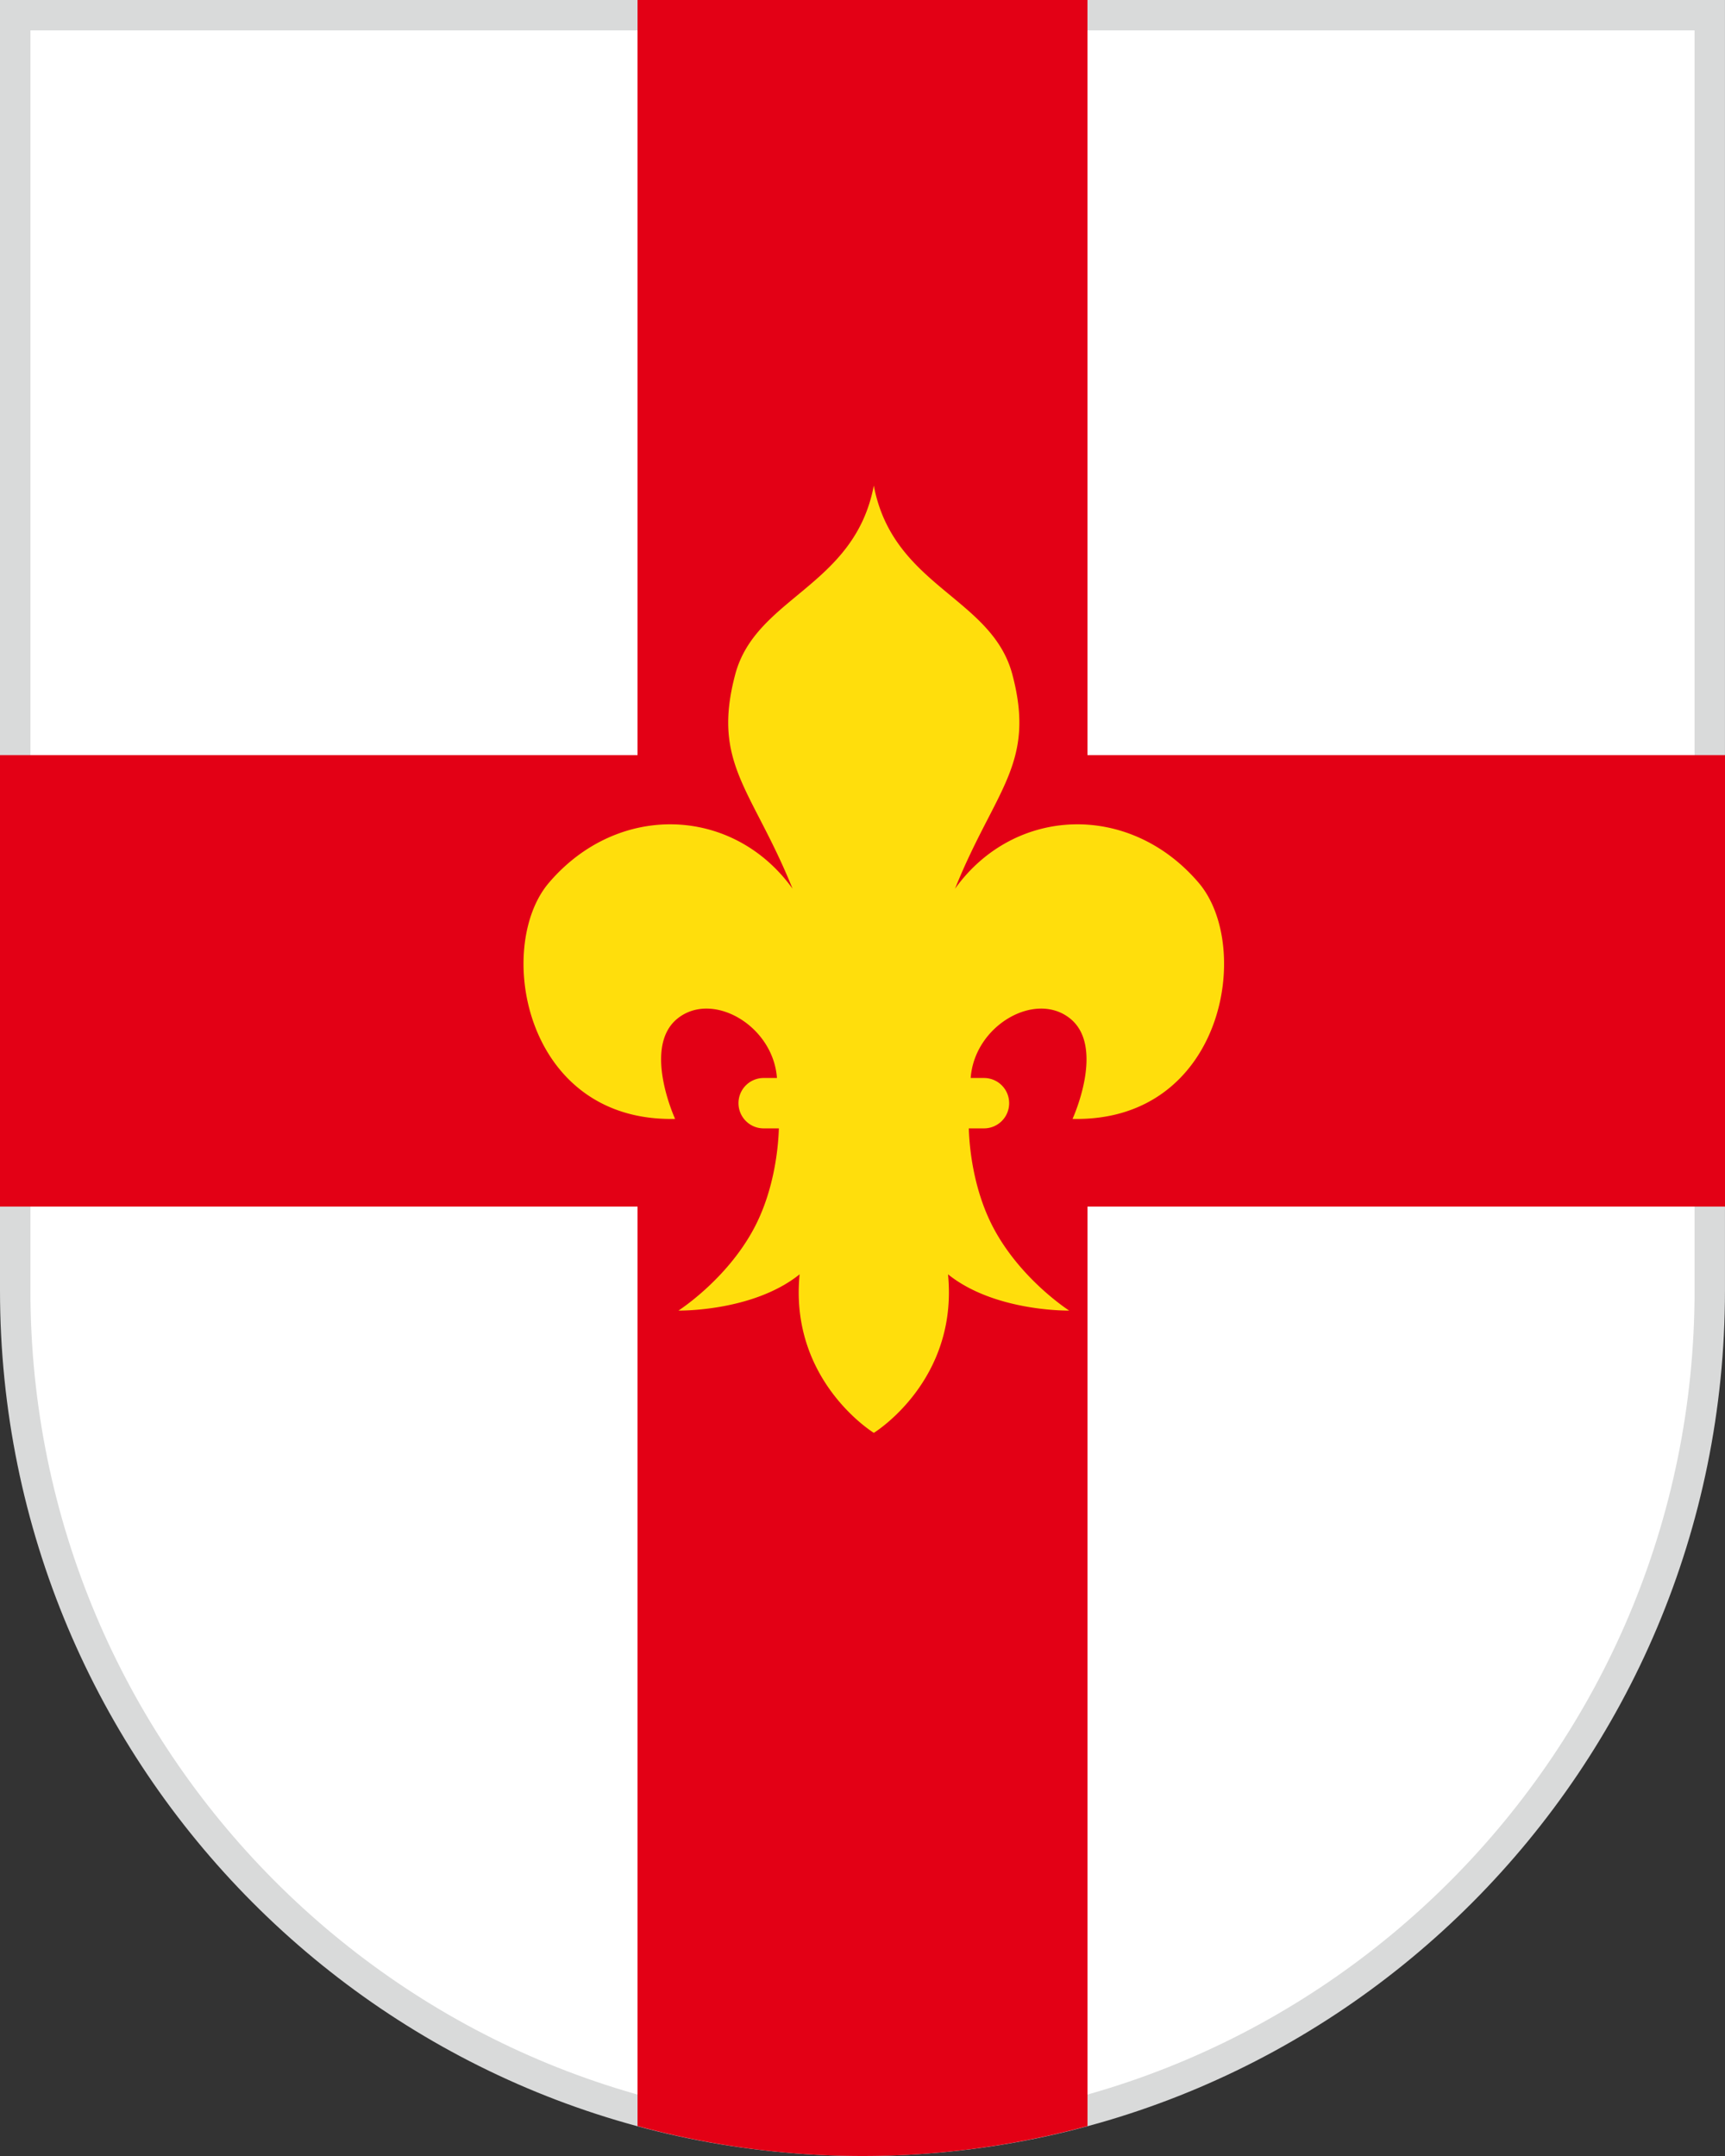
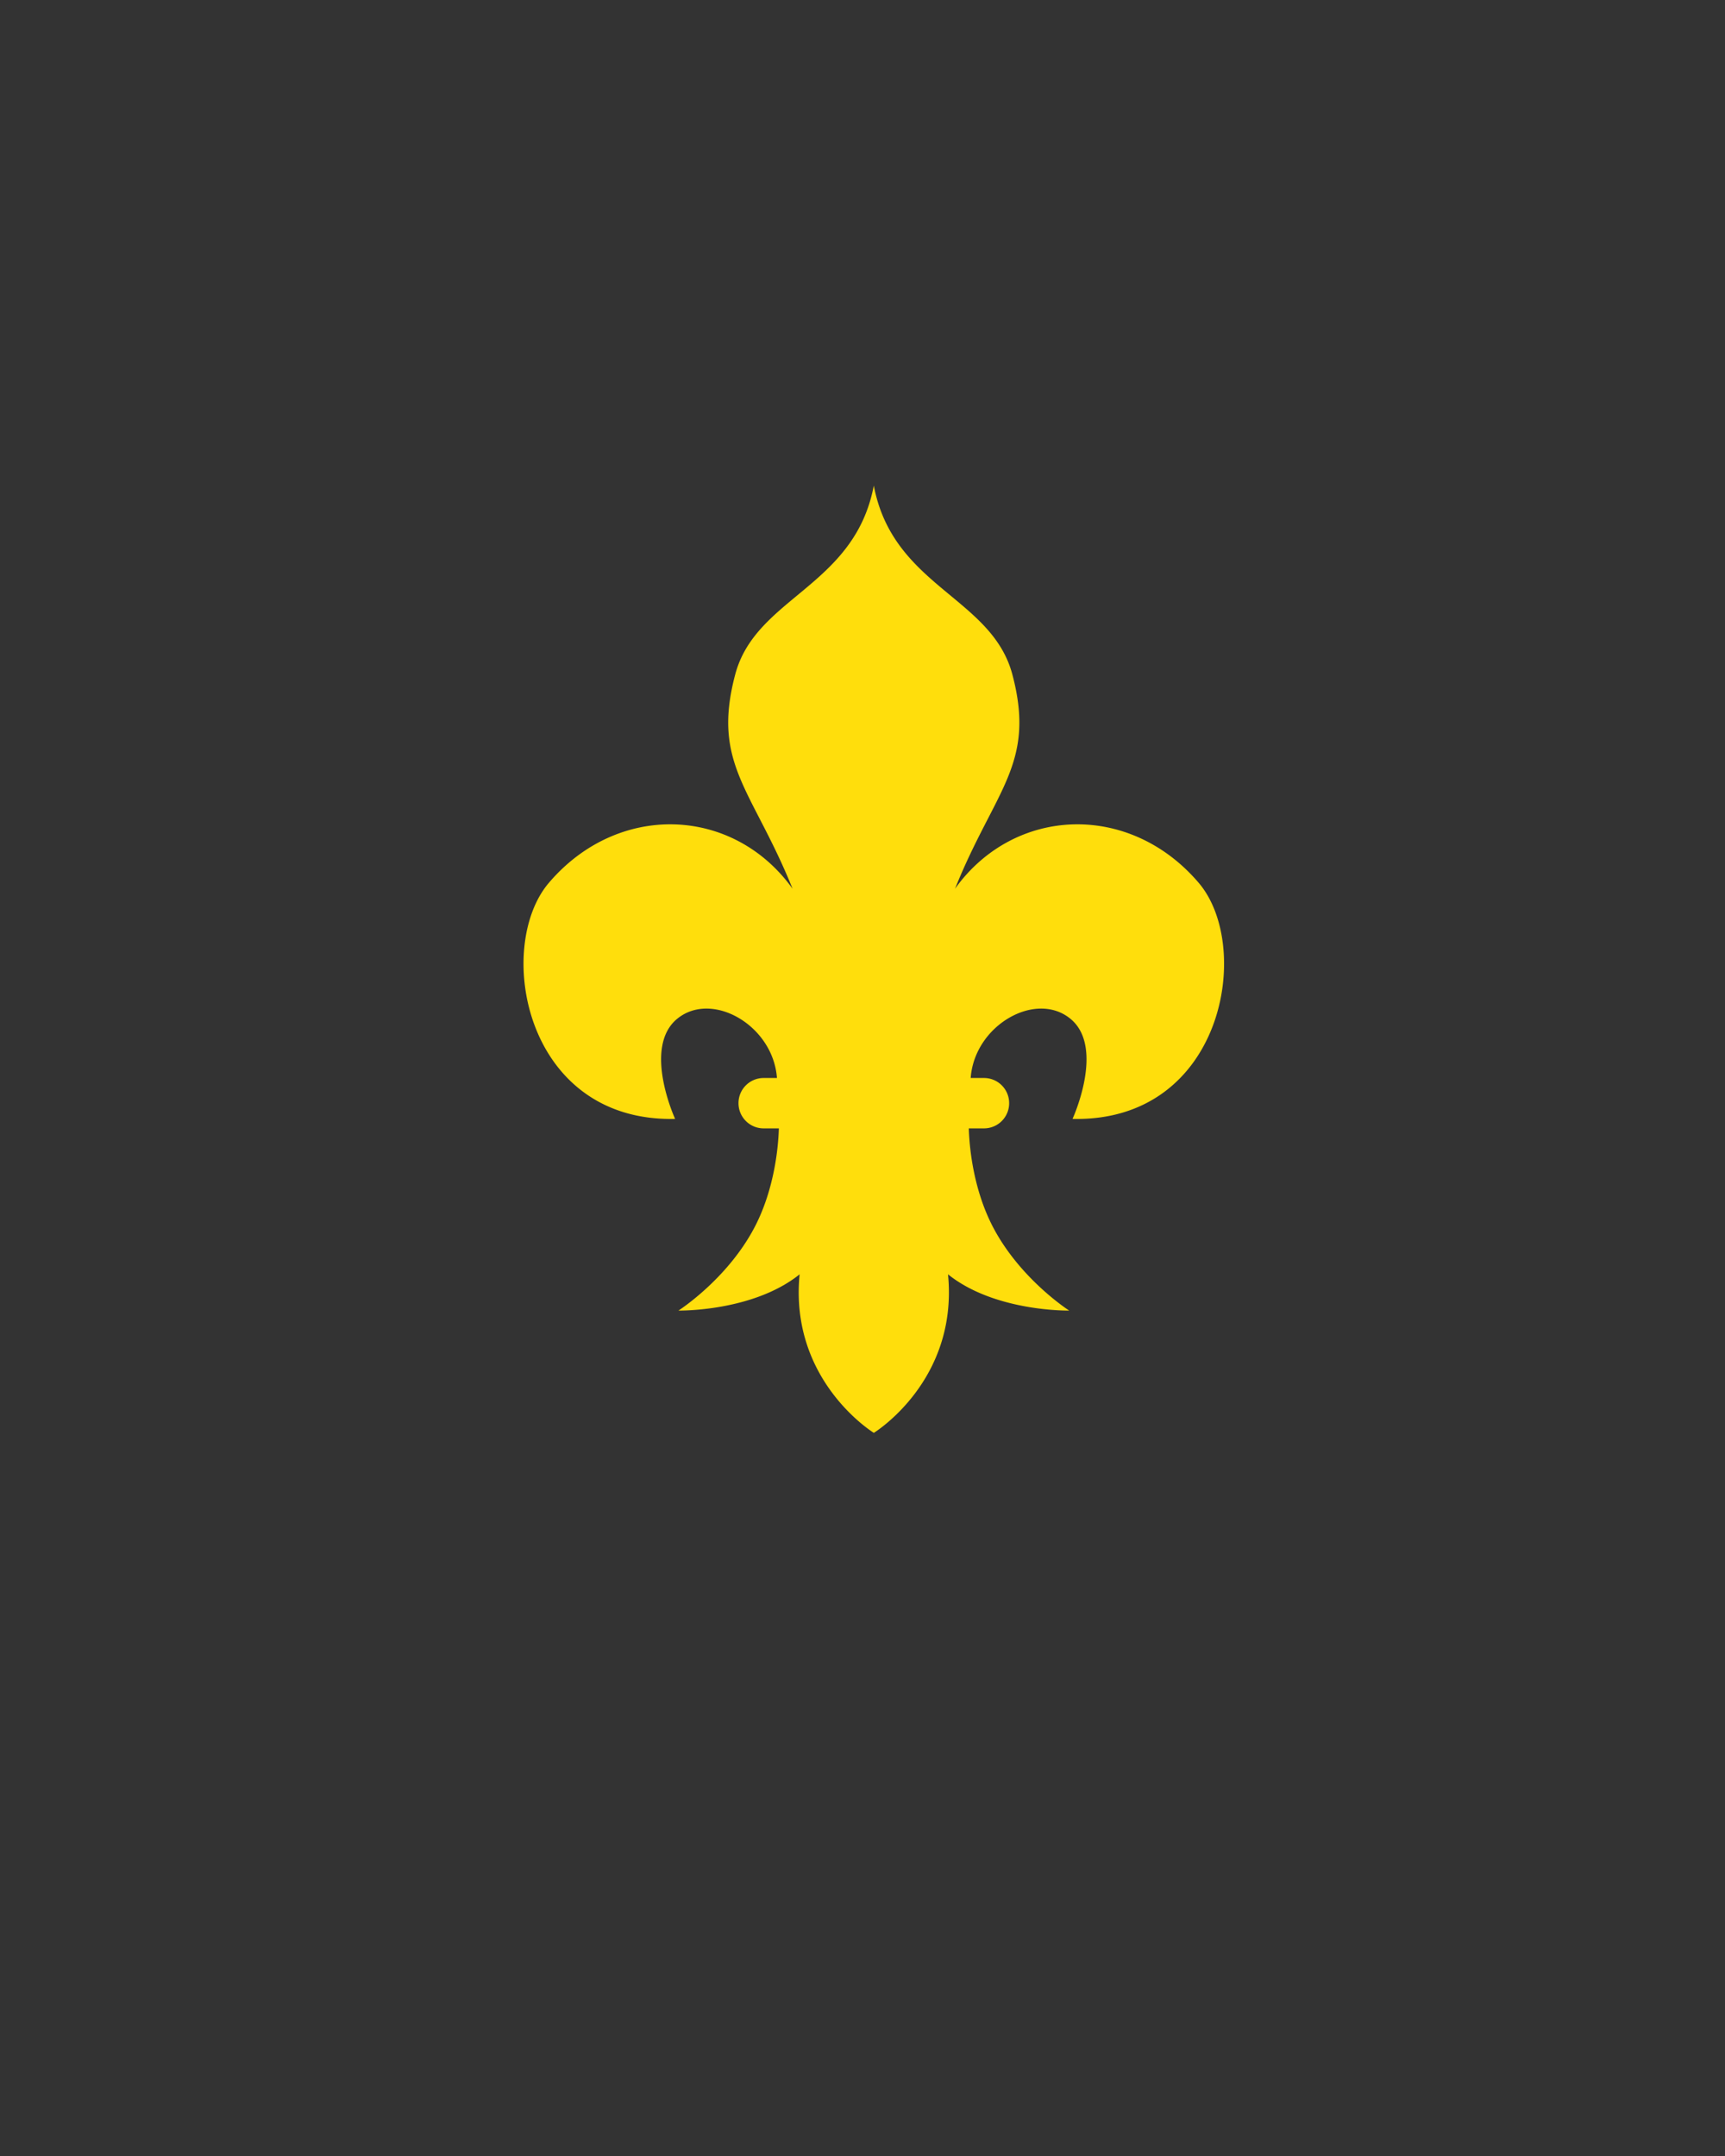
<svg xmlns="http://www.w3.org/2000/svg" viewBox="0 0 56.693 70.866" style="enable-background:new 0 0 56.693 70.866" xml:space="preserve">
  <rect x="0" y="0" width="56.693" height="70.866" fill="#333333" stroke="none" />
-   <path d="M28.347 70.366C12.992 70.366.5 57.83.5 42.421V.5h55.693v41.921c0 15.409-12.492 27.945-27.846 27.945z" style="fill:#fff" />
-   <path d="M55.693 1v41.421c0 15.133-12.268 27.445-27.346 27.445S1 57.554 1 42.421V1h54.693m1-1H0v42.421c0 15.71 12.691 28.445 28.346 28.445s28.346-12.735 28.346-28.445V0h.001z" style="fill:#d9dada" />
-   <path d="M56.693 24.821H35.74V0H20.953v24.821H0V39.66h20.953v30.222a28.266 28.266 0 0 0 14.788 0V39.66h20.953V24.821z" style="fill:#e30015" />
  <path d="M39.396 29.018c-2.273-2.666-6.061-2.521-8.009.194 1.317-3.267 2.665-4.099 1.885-7.041-.676-2.552-3.923-2.878-4.554-6.209-.632 3.331-3.879 3.656-4.555 6.209-.78 2.942.568 3.774 1.885 7.041-1.948-2.715-5.737-2.86-8.009-.194-1.794 2.104-.815 7.869 4.149 7.76 0 0-1.082-2.353.072-3.294 1.142-.931 3.149.216 3.275 1.949h-.439a.826.826 0 0 0-.825.828c0 .457.369.828.825.828h.502c-.016.53-.123 1.974-.811 3.274-.903 1.703-2.49 2.715-2.49 2.715s2.442.045 3.983-1.192c-.345 3.507 2.439 5.211 2.439 5.211s2.783-1.703 2.438-5.211c1.541 1.238 3.983 1.192 3.983 1.192s-1.586-1.012-2.489-2.715c-.689-1.3-.796-2.744-.811-3.274h.501a.826.826 0 0 0 .825-.828.826.826 0 0 0-.825-.828h-.439c.125-1.733 2.133-2.88 3.275-1.949 1.154.941.072 3.294.072 3.294 4.963.109 5.942-5.656 4.147-7.76z" style="fill:#ffde0c" />
</svg>